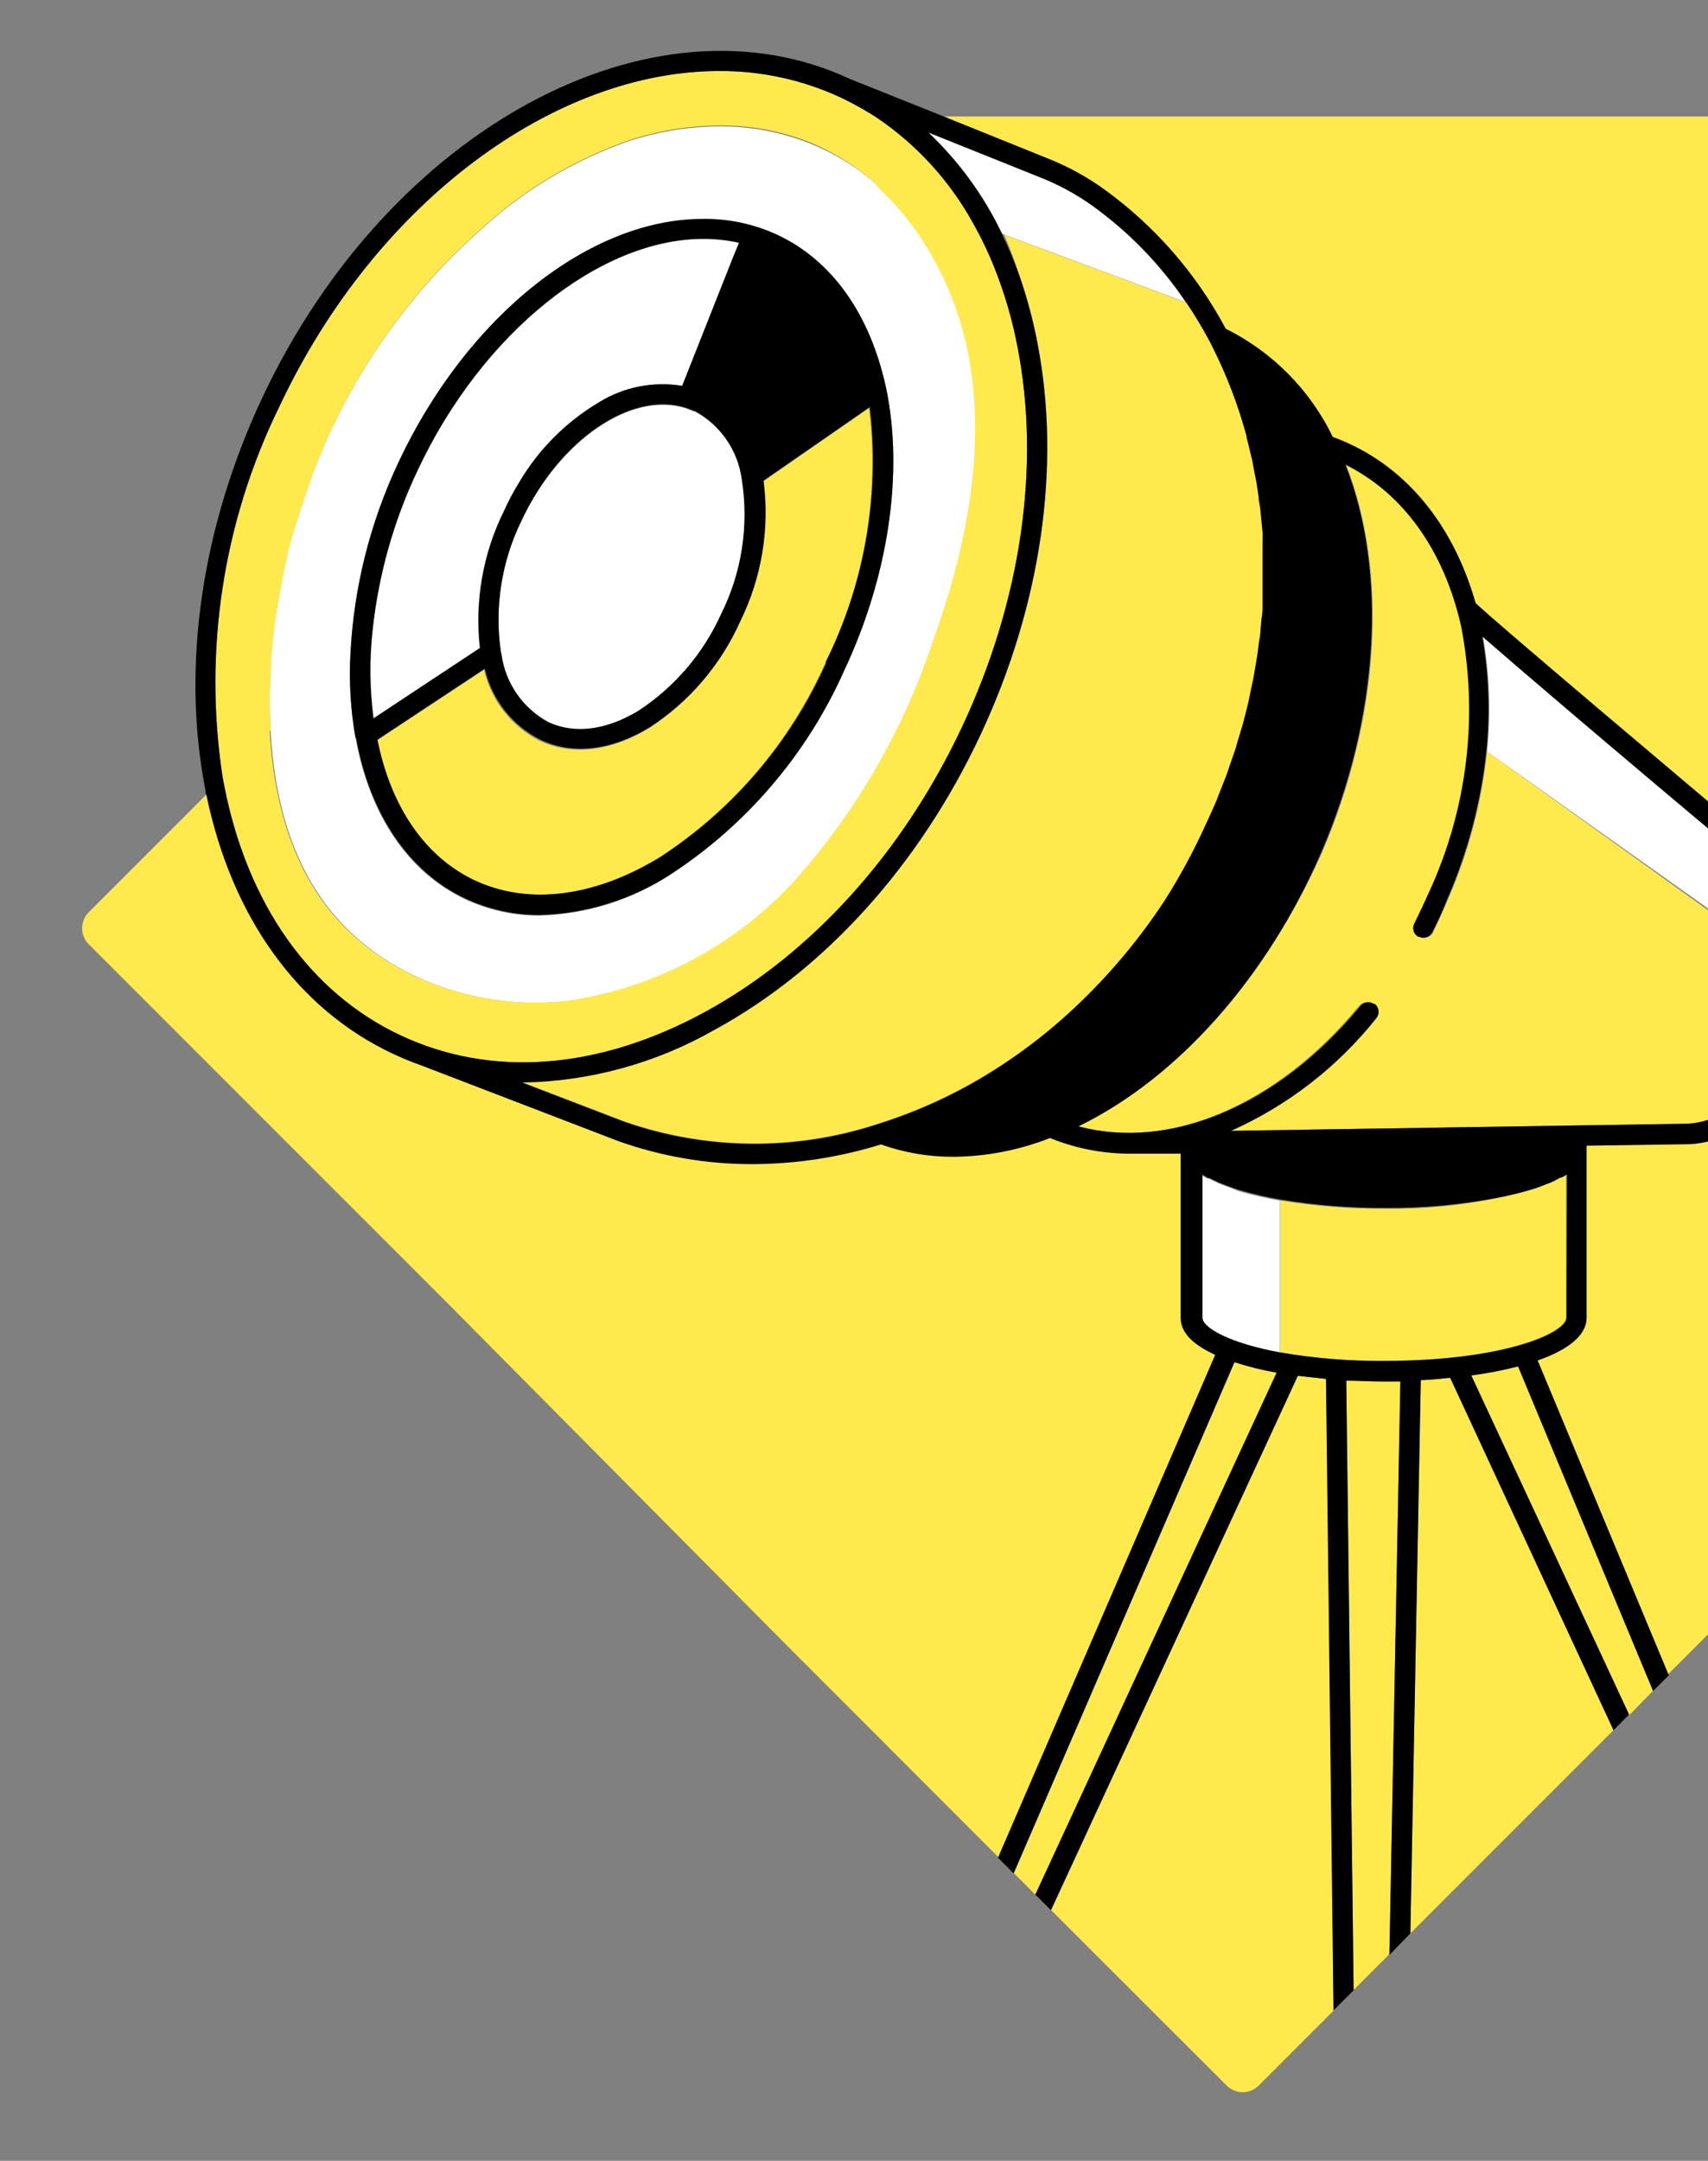
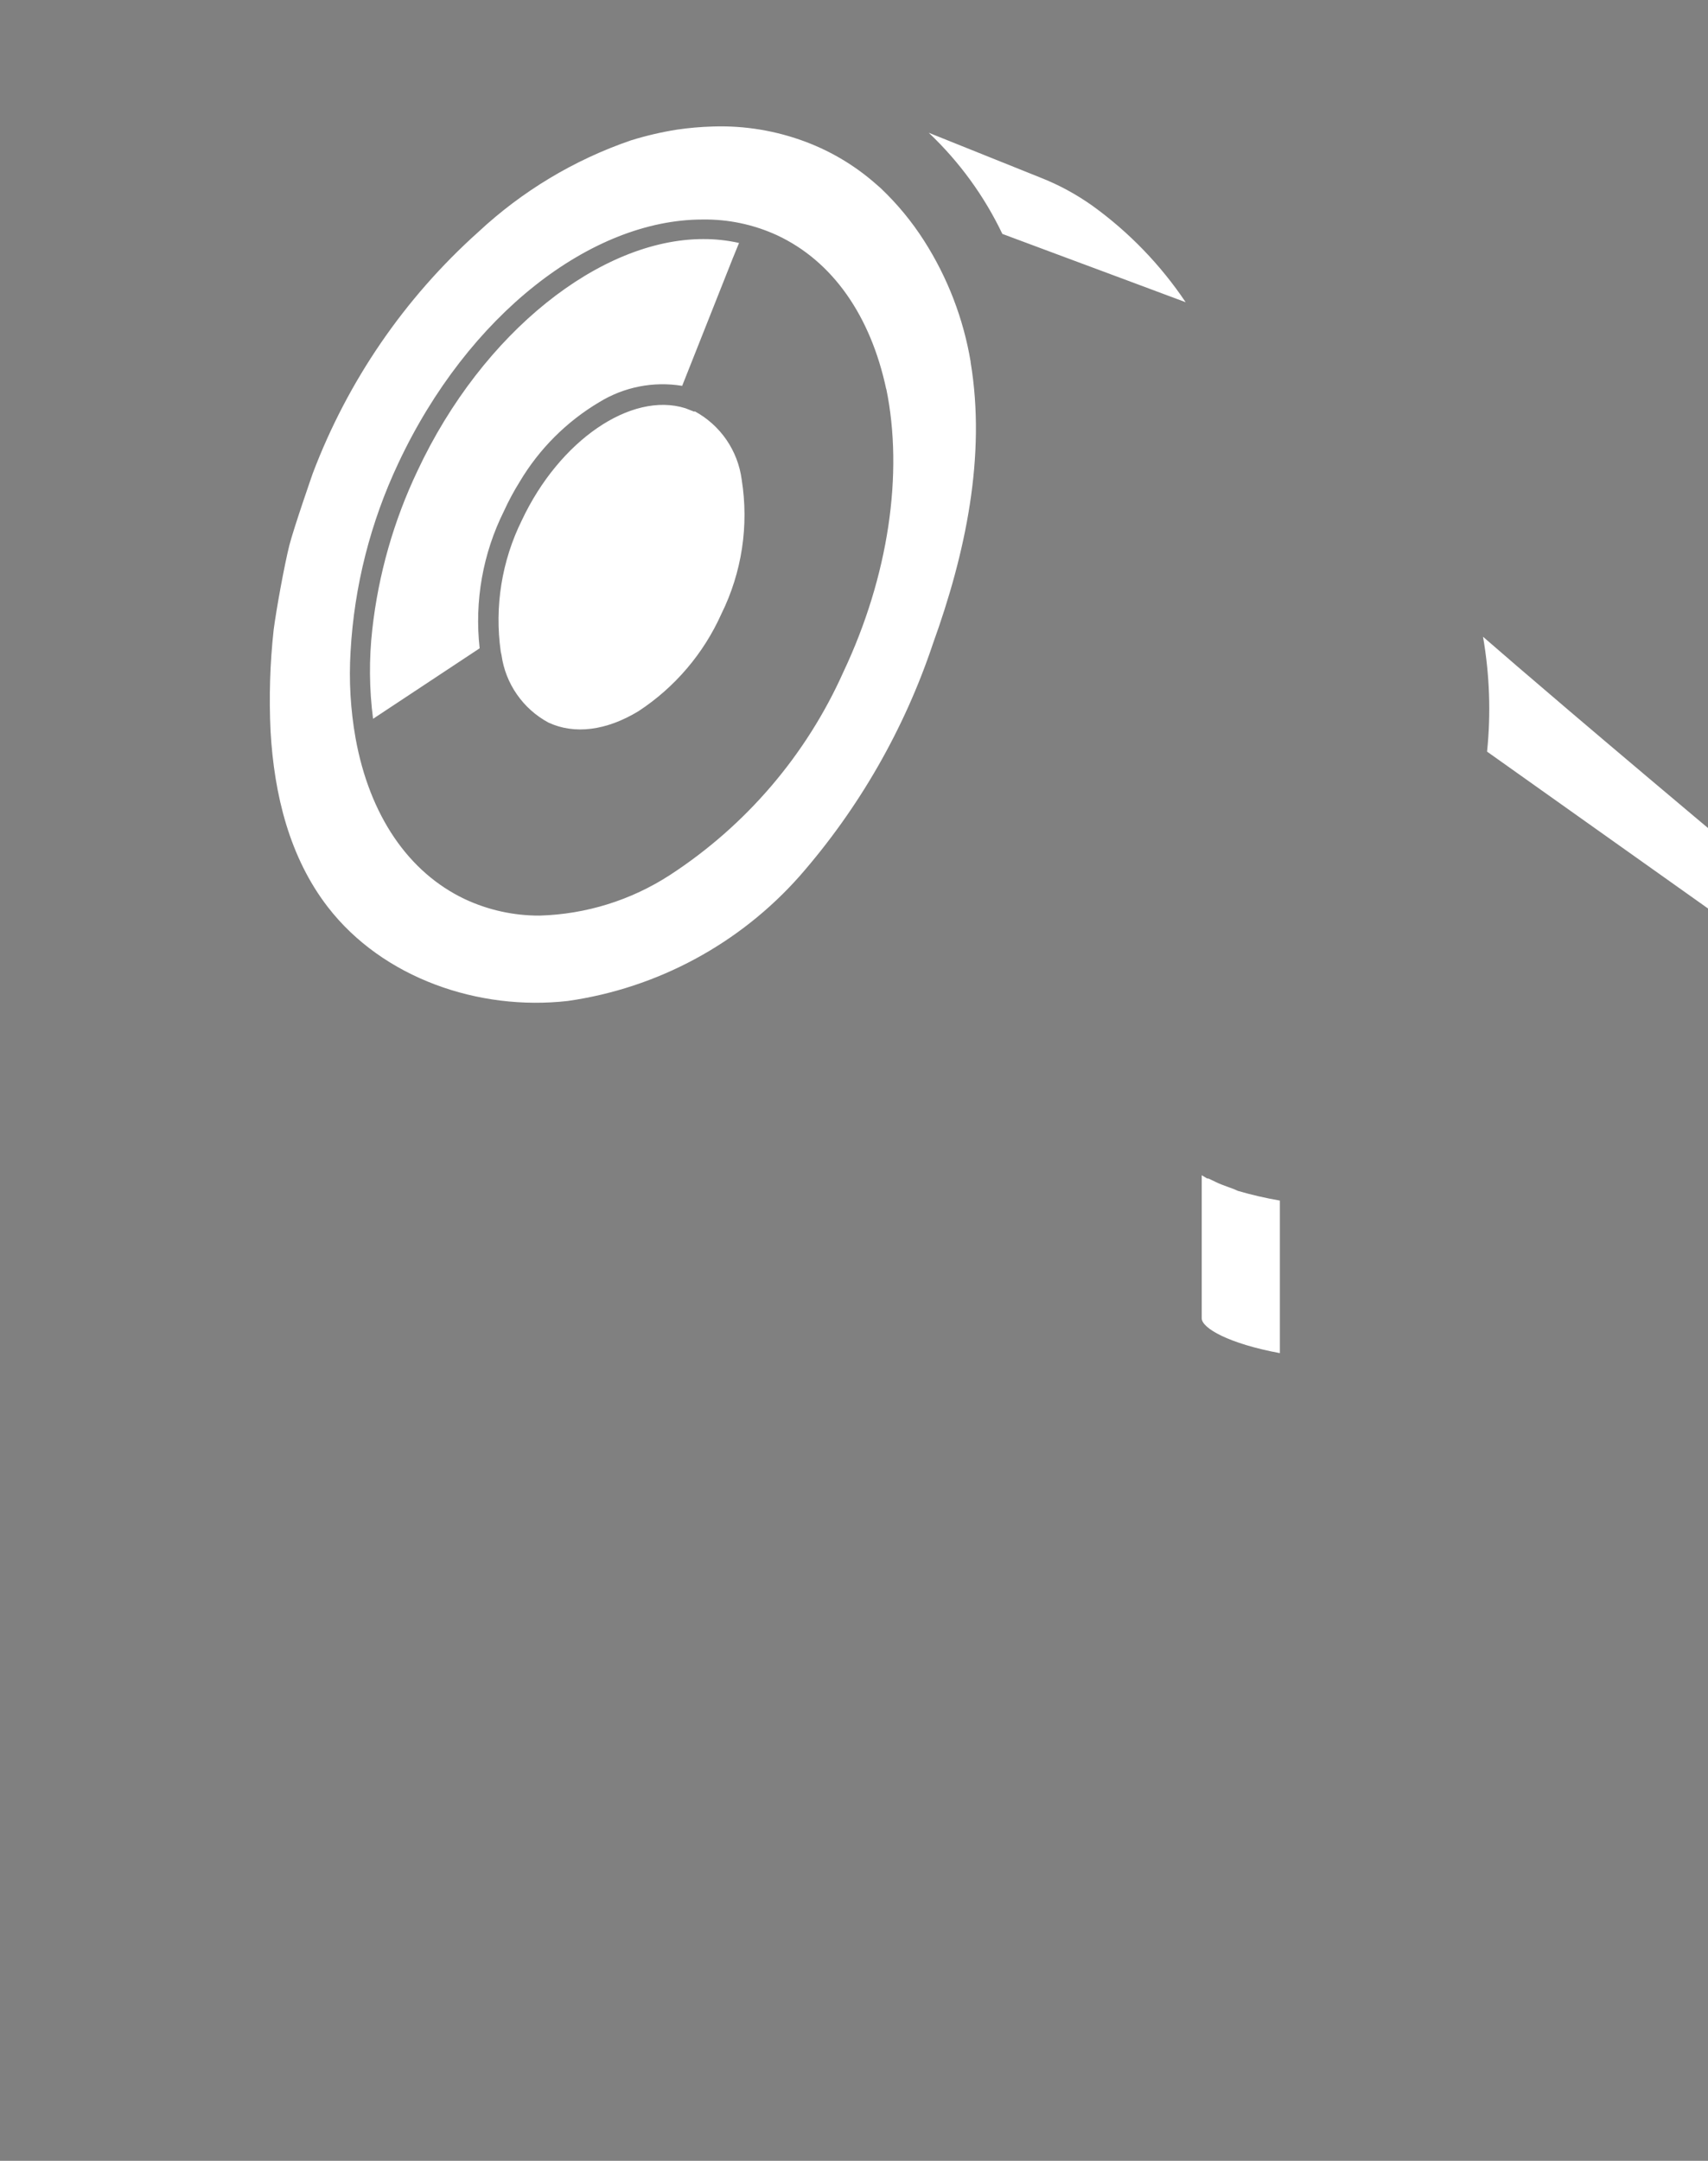
<svg xmlns="http://www.w3.org/2000/svg" width="68" height="86" viewBox="0 0 68 86" fill="none">
  <rect x="0" y="0" width="68" height="86" fill="#808080" stroke="none" />
  <path d="M72.002 38.997L59.204 29.914C59.361 28.39 59.306 26.851 59.043 25.342C60.38 26.505 63.367 29.074 69.669 34.356L70.981 35.464C71.585 36.037 71.957 36.812 72.026 37.641C72.075 38.092 72.066 38.548 72.002 38.997ZM43.502 8.196C42.854 7.734 42.152 7.354 41.412 7.064L36.976 5.284C38.192 6.435 39.185 7.799 39.906 9.309L42.028 10.1L44.603 11.058L46.469 11.754L47.204 12.028C46.206 10.542 44.953 9.244 43.502 8.196ZM38.643 14.417C39.265 18.15 38.438 22.032 37.144 25.615C36.006 29.017 34.204 32.159 31.843 34.86C29.453 37.561 26.181 39.325 22.611 39.837C19.065 40.242 15.245 38.935 13.055 36.104C11.525 34.126 10.915 31.625 10.772 29.105C10.707 27.754 10.748 26.4 10.896 25.055C11.008 24.216 11.313 22.536 11.518 21.709C11.705 20.981 12.452 18.84 12.452 18.84C13.846 15.16 16.103 11.868 19.034 9.241C20.781 7.611 22.852 6.366 25.112 5.589C25.713 5.402 26.326 5.259 26.947 5.16C27.421 5.09 27.899 5.049 28.378 5.035C29.651 4.992 30.92 5.204 32.111 5.658C33.098 6.033 34.012 6.579 34.811 7.269L35.053 7.48C35.718 8.109 36.304 8.818 36.795 9.589C37.727 11.05 38.356 12.684 38.643 14.392V14.417ZM35.284 15.493C34.662 12.569 33.15 10.392 30.929 9.359C30 8.934 28.989 8.721 27.968 8.737C23.544 8.737 18.636 12.52 15.861 18.43C14.749 20.785 14.102 23.332 13.957 25.933C13.887 27.085 13.954 28.242 14.156 29.379C14.71 32.446 16.259 34.723 18.511 35.787C19.442 36.222 20.458 36.445 21.485 36.44C23.327 36.388 25.12 35.831 26.667 34.829C29.702 32.855 32.102 30.046 33.579 26.741C35.371 22.947 35.98 18.853 35.284 15.469V15.493ZM27.65 16.389L27.283 16.246C25.124 15.574 22.269 17.534 20.776 20.707C19.976 22.324 19.683 24.146 19.936 25.933L19.967 26.076C20.046 26.638 20.256 27.173 20.581 27.639C20.905 28.105 21.334 28.488 21.833 28.757C22.872 29.242 24.141 29.081 25.423 28.303C26.869 27.354 28.013 26.011 28.72 24.433C29.538 22.779 29.82 20.911 29.529 19.089C29.454 18.519 29.245 17.974 28.919 17.5C28.592 17.026 28.157 16.637 27.65 16.364V16.389ZM20.067 20.334C20.249 19.935 20.457 19.549 20.689 19.176C21.465 17.87 22.555 16.779 23.861 16.004C24.847 15.399 26.018 15.169 27.159 15.357L29.168 10.293L29.423 9.67C28.956 9.565 28.478 9.513 27.999 9.515C23.918 9.515 19.214 13.204 16.62 18.741C15.674 20.729 15.066 22.861 14.822 25.049C14.689 26.232 14.699 27.427 14.853 28.608L19.096 25.802C18.886 23.924 19.223 22.025 20.067 20.334ZM49.114 47.321L48.908 47.247L48.641 47.147L48.491 47.085L48.112 46.904H48.062L47.844 46.774V52.466C47.844 52.858 48.914 53.474 50.955 53.854V47.782C50.39 47.685 49.832 47.556 49.282 47.396L49.114 47.321Z" fill="white" />
-   <path d="M60.43 54.382L65.805 67.298L64.859 68.268L58.576 54.743C59.2 54.659 59.819 54.539 60.43 54.382ZM56.56 54.936L56.15 76.947L64.237 68.859L57.73 54.843C57.344 54.88 56.959 54.911 56.56 54.936ZM49.157 54.208L40.366 74.552L41.219 75.404L50.837 54.625C50.268 54.526 49.706 54.387 49.157 54.208ZM53.599 54.936L53.891 79.199L55.316 77.774L55.752 54.955H55.086C54.588 54.973 54.09 54.961 53.599 54.936ZM51.67 54.756L41.841 76.014L48.821 82.988C48.905 83.076 49.007 83.147 49.119 83.195C49.231 83.243 49.352 83.268 49.474 83.268C49.596 83.268 49.717 83.243 49.83 83.195C49.942 83.147 50.043 83.076 50.127 82.988L53.101 80.014L52.803 54.88L51.67 54.756ZM50.333 22.2C50.333 22.05 50.333 21.907 50.333 21.764C50.333 21.621 50.333 21.41 50.333 21.229C50.333 21.049 50.333 20.943 50.289 20.8C50.246 20.657 50.258 20.445 50.239 20.271C50.221 20.097 50.196 19.979 50.177 19.836L50.103 19.319C50.103 19.17 50.047 19.027 50.016 18.878L49.922 18.374C49.922 18.231 49.848 18.081 49.816 17.938C49.785 17.795 49.742 17.621 49.698 17.465V17.416C49.367 16.189 48.912 14.999 48.342 13.863C48.292 13.77 48.249 13.67 48.199 13.583C47.918 13.062 47.611 12.556 47.278 12.065L46.544 11.792L44.678 11.095L42.102 10.137L39.981 9.347C40.215 9.887 40.42 10.439 40.596 11.002C40.896 11.861 41.133 12.74 41.306 13.633C42.264 18.548 41.455 24.097 39.029 29.255C36.602 34.412 32.845 38.587 28.453 40.969C26.126 42.296 23.503 43.017 20.825 43.066H20.782L24.869 44.634C28.124 45.767 31.66 45.799 34.935 44.727C36.395 44.269 37.795 43.643 39.11 42.861C40.549 42.005 41.883 40.984 43.085 39.818C44.309 38.629 45.4 37.311 46.339 35.886C46.985 34.911 47.561 33.89 48.062 32.832C48.211 32.521 48.348 32.21 48.485 31.892C48.541 31.756 48.591 31.625 48.641 31.488C48.69 31.351 48.79 31.121 48.858 30.941C48.927 30.76 48.97 30.63 49.02 30.474C49.07 30.319 49.145 30.144 49.194 29.976C49.244 29.808 49.294 29.659 49.337 29.503C49.381 29.348 49.443 29.174 49.487 29.006C49.53 28.838 49.574 28.689 49.617 28.527C49.661 28.365 49.705 28.197 49.742 28.035C49.779 27.873 49.81 27.718 49.841 27.556C49.872 27.395 49.916 27.227 49.947 27.058C49.978 26.891 50.003 26.754 50.028 26.598C50.053 26.443 50.09 26.256 50.115 26.082C50.14 25.908 50.152 25.777 50.171 25.628C50.19 25.478 50.221 25.273 50.239 25.099L50.277 24.651C50.277 24.471 50.308 24.296 50.32 24.122V23.674V23.145C50.32 22.996 50.32 22.853 50.32 22.704C50.32 22.554 50.339 22.349 50.333 22.2ZM61.705 47.085L61.556 47.141L61.288 47.246L61.077 47.321L60.89 47.377C58.999 47.892 57.045 48.137 55.086 48.105C53.704 48.111 52.324 48 50.961 47.775V53.822C52.323 54.057 53.704 54.169 55.086 54.158C59.851 54.158 62.346 53.038 62.346 52.435V46.749C62.274 46.797 62.2 46.841 62.122 46.88H62.078C61.96 46.973 61.836 47.029 61.705 47.085ZM80.991 4.637H37.567L41.716 6.311C42.518 6.63 43.276 7.048 43.975 7.555C45.973 9.01 47.615 10.899 48.778 13.079C50.635 13.997 52.135 15.508 53.039 17.372C53.201 17.428 53.369 17.497 53.493 17.552C56.019 18.635 57.848 20.906 58.725 23.979C59.347 24.601 67.479 31.445 70.191 33.74L71.466 34.816C71.492 34.834 71.515 34.855 71.535 34.879C72.237 35.553 72.678 36.455 72.779 37.423C73.342 38.134 73.662 39.006 73.694 39.912C73.747 40.704 73.611 41.497 73.296 42.226C72.977 43.04 72.435 43.747 71.731 44.266C71.028 44.784 70.192 45.093 69.32 45.156C69.138 45.155 68.957 45.134 68.779 45.094C68.243 45.371 67.647 45.514 67.043 45.511H66.993L63.13 45.567V52.41C63.13 53.132 62.371 53.698 61.183 54.115L66.402 66.644L72.748 60.299C73.782 59.26 75.14 58.607 76.597 58.448C78.055 58.29 79.522 58.635 80.755 59.428C80.866 59.496 80.993 59.534 81.124 59.537C81.254 59.54 81.383 59.508 81.497 59.445C81.611 59.382 81.706 59.289 81.773 59.176C81.839 59.064 81.874 58.936 81.875 58.806V5.577C81.869 5.335 81.772 5.105 81.603 4.932C81.435 4.759 81.207 4.656 80.966 4.643L80.991 4.637ZM47.023 52.441V45.84H45.113H44.951C43.885 45.831 42.829 45.62 41.841 45.218C40.618 45.7 39.317 45.953 38.002 45.965C37.017 45.969 36.038 45.803 35.109 45.474C33.455 45.987 31.734 46.251 30.002 46.257C28.177 46.262 26.364 45.951 24.645 45.337L16.85 42.344C16.452 42.204 16.062 42.044 15.68 41.865C11.892 40.086 9.266 36.434 8.258 31.581L3.549 36.291C3.461 36.375 3.39 36.477 3.342 36.589C3.294 36.701 3.269 36.822 3.269 36.944C3.269 37.066 3.294 37.187 3.342 37.3C3.39 37.412 3.461 37.513 3.549 37.597L17.858 51.906L31.265 65.425L39.769 73.936L48.398 53.928C47.546 53.53 47.023 53.038 47.023 52.441ZM8.868 30.965C8.088 25.915 8.878 20.746 11.133 16.159C14.984 7.984 22.113 2.827 28.633 2.827C30.312 2.816 31.971 3.18 33.492 3.891C33.604 3.94 33.716 4.003 33.828 4.059C34.176 4.239 34.518 4.432 34.848 4.643C36.468 5.725 37.803 7.18 38.743 8.886C39.064 9.455 39.347 10.046 39.589 10.653C39.995 11.673 40.304 12.729 40.509 13.807C41.436 18.554 40.653 23.923 38.301 28.931C35.949 33.939 32.31 37.964 28.061 40.279C23.812 42.593 19.55 42.898 15.948 41.206C12.346 39.514 9.845 35.986 8.924 31.252L8.868 30.965ZM10.735 29.099C10.878 31.588 11.487 34.12 13.018 36.098C15.208 38.922 19.027 40.229 22.574 39.831C26.144 39.319 29.416 37.555 31.806 34.854C34.166 32.153 35.968 29.011 37.106 25.609C38.4 22.038 39.24 18.143 38.606 14.411C38.319 12.716 37.697 11.096 36.777 9.645C36.285 8.873 35.7 8.165 35.035 7.536L34.811 7.269C34.02 6.567 33.112 6.009 32.129 5.62C30.939 5.166 29.67 4.955 28.397 4.998C27.918 5.011 27.44 5.053 26.966 5.122C26.345 5.221 25.731 5.365 25.131 5.552C22.871 6.329 20.8 7.573 19.052 9.204C16.121 11.83 13.864 15.122 12.47 18.803C12.47 18.803 11.724 20.943 11.537 21.671C11.325 22.498 11.021 24.159 10.915 25.018C10.759 26.368 10.712 27.729 10.772 29.087L10.735 29.099ZM42.88 44.826C46.538 45.803 50.837 44.005 54.109 40.03C54.172 39.954 54.261 39.904 54.359 39.891C54.457 39.877 54.556 39.9 54.638 39.955H54.675C54.717 39.989 54.751 40.031 54.776 40.078C54.802 40.125 54.818 40.176 54.823 40.23C54.828 40.283 54.822 40.337 54.807 40.388C54.791 40.439 54.765 40.486 54.731 40.528C53.191 42.462 51.209 43.998 48.952 45.007L66.9 44.727C66.931 44.721 66.963 44.721 66.993 44.727C67.53 44.733 68.06 44.6 68.53 44.341C69.587 43.736 70.45 42.842 71.019 41.766C71.114 41.604 71.201 41.436 71.28 41.262C71.578 40.615 71.788 39.931 71.902 39.227C71.902 39.159 71.902 39.097 71.902 39.022L59.204 29.914C58.991 31.921 58.475 33.885 57.674 35.737C57.471 36.21 57.263 36.67 57.052 37.118C57 37.212 56.914 37.282 56.812 37.313C56.71 37.345 56.599 37.335 56.504 37.286H56.473C56.39 37.233 56.331 37.15 56.305 37.054C56.28 36.959 56.291 36.858 56.336 36.77C56.554 36.341 56.766 35.893 56.959 35.445C58.455 32.159 58.89 28.488 58.203 24.943C57.518 21.901 55.882 19.637 53.593 18.504C55.279 22.785 54.937 28.576 52.635 33.927C50.432 38.885 46.874 42.885 42.917 44.814L42.88 44.826ZM18.872 35.034C21.012 36.036 23.637 35.712 26.263 34.113C29.164 32.222 31.456 29.532 32.864 26.368C34.414 23.232 35.017 19.713 34.599 16.24L30.369 19.17C30.618 21.087 30.296 23.035 29.442 24.769C28.671 26.494 27.418 27.959 25.834 28.987C24.316 29.908 22.773 30.088 21.479 29.479C20.926 29.198 20.442 28.8 20.06 28.312C19.679 27.824 19.409 27.258 19.27 26.654L14.996 29.479C15.544 32.154 16.912 34.107 18.872 35.034Z" fill="#FFEA4D" />
-   <path d="M73.719 39.937C73.687 39.031 73.367 38.159 72.804 37.448C72.703 36.48 72.262 35.579 71.56 34.904C71.54 34.88 71.517 34.859 71.491 34.842L70.216 33.765C67.504 31.482 59.341 24.602 58.75 24.004C57.873 20.931 56.044 18.66 53.518 17.578C53.394 17.522 53.226 17.453 53.064 17.397C52.163 15.526 50.663 14.009 48.802 13.086C47.64 10.905 45.998 9.016 43.999 7.561C43.301 7.055 42.542 6.637 41.741 6.317L37.592 4.644L33.859 3.151C25.97 -0.539 15.469 5.135 10.448 15.817C8.022 20.974 7.213 26.524 8.178 31.445C8.178 31.513 8.178 31.582 8.221 31.656C9.229 36.509 11.854 40.161 15.643 41.94C16.025 42.119 16.415 42.279 16.813 42.419L24.608 45.412C26.327 46.026 28.139 46.337 29.964 46.332C31.696 46.326 33.418 46.062 35.072 45.548C36.001 45.878 36.98 46.044 37.965 46.04C39.279 46.028 40.58 45.775 41.803 45.293C42.792 45.695 43.847 45.906 44.914 45.916H45.094H47.004V52.442C47.004 53.064 47.527 53.53 48.379 53.922L39.732 73.936L40.354 74.558L49.145 54.215C49.694 54.394 50.255 54.533 50.824 54.632L41.219 75.404L41.841 76.026L51.67 54.756L52.79 54.88L53.089 80.014L53.891 79.212L53.599 54.949C54.09 54.949 54.588 54.986 55.086 54.986H55.752L55.316 77.806L56.15 76.947L56.566 54.924C56.965 54.924 57.35 54.868 57.736 54.831L64.237 68.859L64.859 68.237L58.576 54.743C59.205 54.66 59.828 54.54 60.442 54.383L65.817 67.298L66.44 66.676L61.22 54.146C62.408 53.729 63.167 53.163 63.167 52.442V45.598L67.031 45.542H67.08C67.684 45.546 68.28 45.403 68.816 45.125C68.994 45.165 69.175 45.186 69.357 45.188C70.229 45.124 71.065 44.816 71.769 44.297C72.472 43.778 73.014 43.071 73.333 42.257C73.645 41.526 73.777 40.73 73.719 39.937ZM8.868 30.966C8.088 25.915 8.878 20.746 11.133 16.159C14.984 7.984 22.113 2.827 28.633 2.827C30.311 2.817 31.971 3.18 33.492 3.891C33.604 3.941 33.716 4.003 33.828 4.059C34.176 4.239 34.518 4.432 34.848 4.644C36.468 5.725 37.803 7.181 38.743 8.887C39.064 9.456 39.347 10.046 39.589 10.653C39.995 11.673 40.304 12.729 40.509 13.808C41.436 18.554 40.653 23.923 38.301 28.931C35.949 33.94 32.31 37.965 28.061 40.279C23.812 42.593 19.55 42.898 15.948 41.206C12.346 39.514 9.845 35.986 8.924 31.252L8.868 30.966ZM24.863 44.653L20.776 43.085H20.819C23.497 43.036 26.12 42.315 28.446 40.988C32.845 38.593 36.602 34.431 39.023 29.274C41.443 24.116 42.258 18.567 41.3 13.652C41.13 12.753 40.895 11.867 40.596 11.002C40.39 10.419 40.151 9.848 39.881 9.291C39.16 7.781 38.167 6.416 36.951 5.266L41.387 7.045C42.127 7.336 42.829 7.716 43.477 8.177C44.94 9.225 46.204 10.525 47.21 12.016C47.542 12.506 47.849 13.013 48.13 13.534C48.18 13.621 48.224 13.72 48.273 13.814C48.844 14.949 49.298 16.14 49.63 17.366V17.416C49.673 17.571 49.711 17.727 49.748 17.889C49.785 18.05 49.823 18.181 49.854 18.324L49.947 18.828C49.978 18.977 50.009 19.12 50.034 19.27L50.109 19.786C50.109 19.929 50.152 20.072 50.171 20.222C50.19 20.371 50.202 20.57 50.221 20.75C50.239 20.931 50.252 21.037 50.264 21.18C50.277 21.323 50.264 21.534 50.264 21.715C50.264 21.895 50.264 22.001 50.264 22.15C50.264 22.3 50.264 22.505 50.264 22.679C50.264 22.853 50.264 22.971 50.264 23.121V23.65V24.098C50.264 24.272 50.264 24.446 50.221 24.626L50.184 25.074C50.184 25.248 50.14 25.423 50.115 25.603C50.09 25.784 50.084 25.902 50.059 26.057C50.034 26.213 50.003 26.399 49.972 26.574C49.941 26.748 49.922 26.878 49.891 27.034C49.86 27.189 49.823 27.364 49.785 27.532C49.748 27.7 49.723 27.849 49.686 28.011C49.648 28.172 49.599 28.34 49.561 28.502C49.524 28.664 49.48 28.826 49.431 28.981C49.381 29.137 49.331 29.317 49.281 29.479C49.232 29.641 49.194 29.796 49.138 29.952C49.082 30.107 49.026 30.282 48.964 30.449C48.902 30.617 48.865 30.761 48.802 30.916C48.74 31.072 48.659 31.283 48.585 31.463C48.51 31.644 48.485 31.731 48.429 31.868C48.292 32.185 48.155 32.49 48.006 32.807C47.524 33.872 46.967 34.901 46.339 35.887C45.4 37.311 44.309 38.63 43.085 39.819C41.891 40.987 40.565 42.012 39.135 42.873C37.82 43.656 36.419 44.282 34.96 44.74C31.685 45.818 28.146 45.789 24.888 44.659L24.863 44.653ZM62.371 52.442C62.371 53.064 59.882 54.165 55.111 54.165C53.729 54.175 52.348 54.063 50.986 53.829C48.921 53.449 47.875 52.834 47.875 52.442V46.749L48.093 46.88H48.143L48.522 47.06L48.672 47.122L48.939 47.222L49.145 47.297L49.337 47.359C49.888 47.519 50.446 47.648 51.011 47.745C52.374 47.969 53.754 48.08 55.136 48.074C56.736 48.087 58.333 47.932 59.901 47.614L60.411 47.496C60.592 47.446 60.766 47.402 60.934 47.346L61.12 47.29L61.332 47.216L61.599 47.11L61.749 47.054C61.879 46.992 62.004 46.936 62.122 46.867H62.166C62.243 46.829 62.318 46.785 62.39 46.737L62.371 52.442ZM67.055 44.727C67.025 44.721 66.993 44.721 66.962 44.727L49.014 45.007C51.271 43.999 53.254 42.462 54.793 40.528C54.828 40.487 54.853 40.439 54.869 40.388C54.885 40.337 54.89 40.283 54.885 40.23C54.88 40.177 54.864 40.125 54.839 40.078C54.813 40.031 54.779 39.989 54.737 39.956H54.7C54.618 39.9 54.519 39.877 54.421 39.891C54.324 39.905 54.234 39.954 54.171 40.03C50.899 44.006 46.6 45.803 42.942 44.827C46.899 42.898 50.457 38.898 52.603 33.915C54.905 28.564 55.248 22.772 53.562 18.492C55.851 19.625 57.487 21.889 58.172 24.931C58.859 28.476 58.424 32.147 56.927 35.433C56.728 35.881 56.517 36.328 56.305 36.758C56.26 36.846 56.249 36.947 56.274 37.042C56.3 37.138 56.359 37.22 56.442 37.274H56.473C56.568 37.323 56.679 37.333 56.781 37.301C56.883 37.27 56.969 37.2 57.021 37.106C57.253 36.658 57.46 36.198 57.643 35.725C58.444 33.873 58.96 31.909 59.173 29.902C59.33 28.378 59.275 26.839 59.011 25.329C60.349 26.493 63.335 29.062 69.637 34.344L70.95 35.451C71.553 36.025 71.925 36.799 71.995 37.629C72.054 38.087 72.054 38.551 71.995 39.01C71.995 39.084 71.995 39.147 71.995 39.215C71.881 39.918 71.672 40.603 71.373 41.249C71.294 41.424 71.207 41.592 71.112 41.754C71.031 41.897 70.944 42.04 70.857 42.176C70.37 42.953 69.723 43.617 68.959 44.124L68.654 44.298H68.598C68.123 44.578 67.582 44.726 67.031 44.727H67.055ZM14.175 29.355C14.729 32.422 16.278 34.699 18.53 35.762C19.46 36.197 20.476 36.421 21.503 36.416C23.346 36.363 25.139 35.806 26.686 34.804C29.72 32.83 32.12 30.022 33.598 26.717C35.371 22.947 35.98 18.853 35.284 15.469C34.661 12.545 33.15 10.367 30.929 9.335C30 8.909 28.988 8.696 27.967 8.712C23.544 8.712 18.636 12.495 15.861 18.405C14.746 20.768 14.099 23.324 13.957 25.933C13.887 27.085 13.954 28.242 14.156 29.379L14.175 29.355ZM27.302 16.221L27.669 16.364C28.171 16.637 28.602 17.024 28.926 17.494C29.25 17.964 29.459 18.505 29.535 19.071C29.824 20.893 29.54 22.761 28.72 24.415C28.013 25.993 26.869 27.335 25.423 28.284C24.141 29.062 22.872 29.224 21.833 28.739C21.334 28.469 20.905 28.086 20.58 27.62C20.256 27.155 20.046 26.619 19.967 26.057L19.936 25.914C19.683 24.127 19.976 22.306 20.776 20.688C22.269 17.509 25.124 15.55 27.283 16.221H27.302ZM32.901 26.368C31.49 29.534 29.193 32.224 26.288 34.114C23.662 35.713 21.037 36.036 18.897 35.035C16.937 34.108 15.568 32.135 15.027 29.435L19.301 26.611C19.44 27.215 19.71 27.781 20.091 28.269C20.473 28.757 20.957 29.155 21.51 29.435C22.797 30.058 24.34 29.865 25.865 28.944C27.449 27.916 28.703 26.451 29.473 24.726C30.327 22.992 30.649 21.044 30.4 19.127L34.63 16.197C35.047 19.687 34.433 23.223 32.864 26.368H32.901ZM16.62 18.729C19.214 13.192 23.917 9.502 27.998 9.502C28.478 9.501 28.956 9.553 29.423 9.658L29.168 10.28L27.159 15.357C26.013 15.168 24.837 15.4 23.849 16.01C22.543 16.786 21.452 17.877 20.676 19.183C20.449 19.553 20.245 19.938 20.066 20.334C19.233 22.021 18.902 23.913 19.114 25.784L14.872 28.589C14.718 27.409 14.707 26.214 14.841 25.031C15.08 22.846 15.681 20.716 16.62 18.729Z" fill="black" />
</svg>